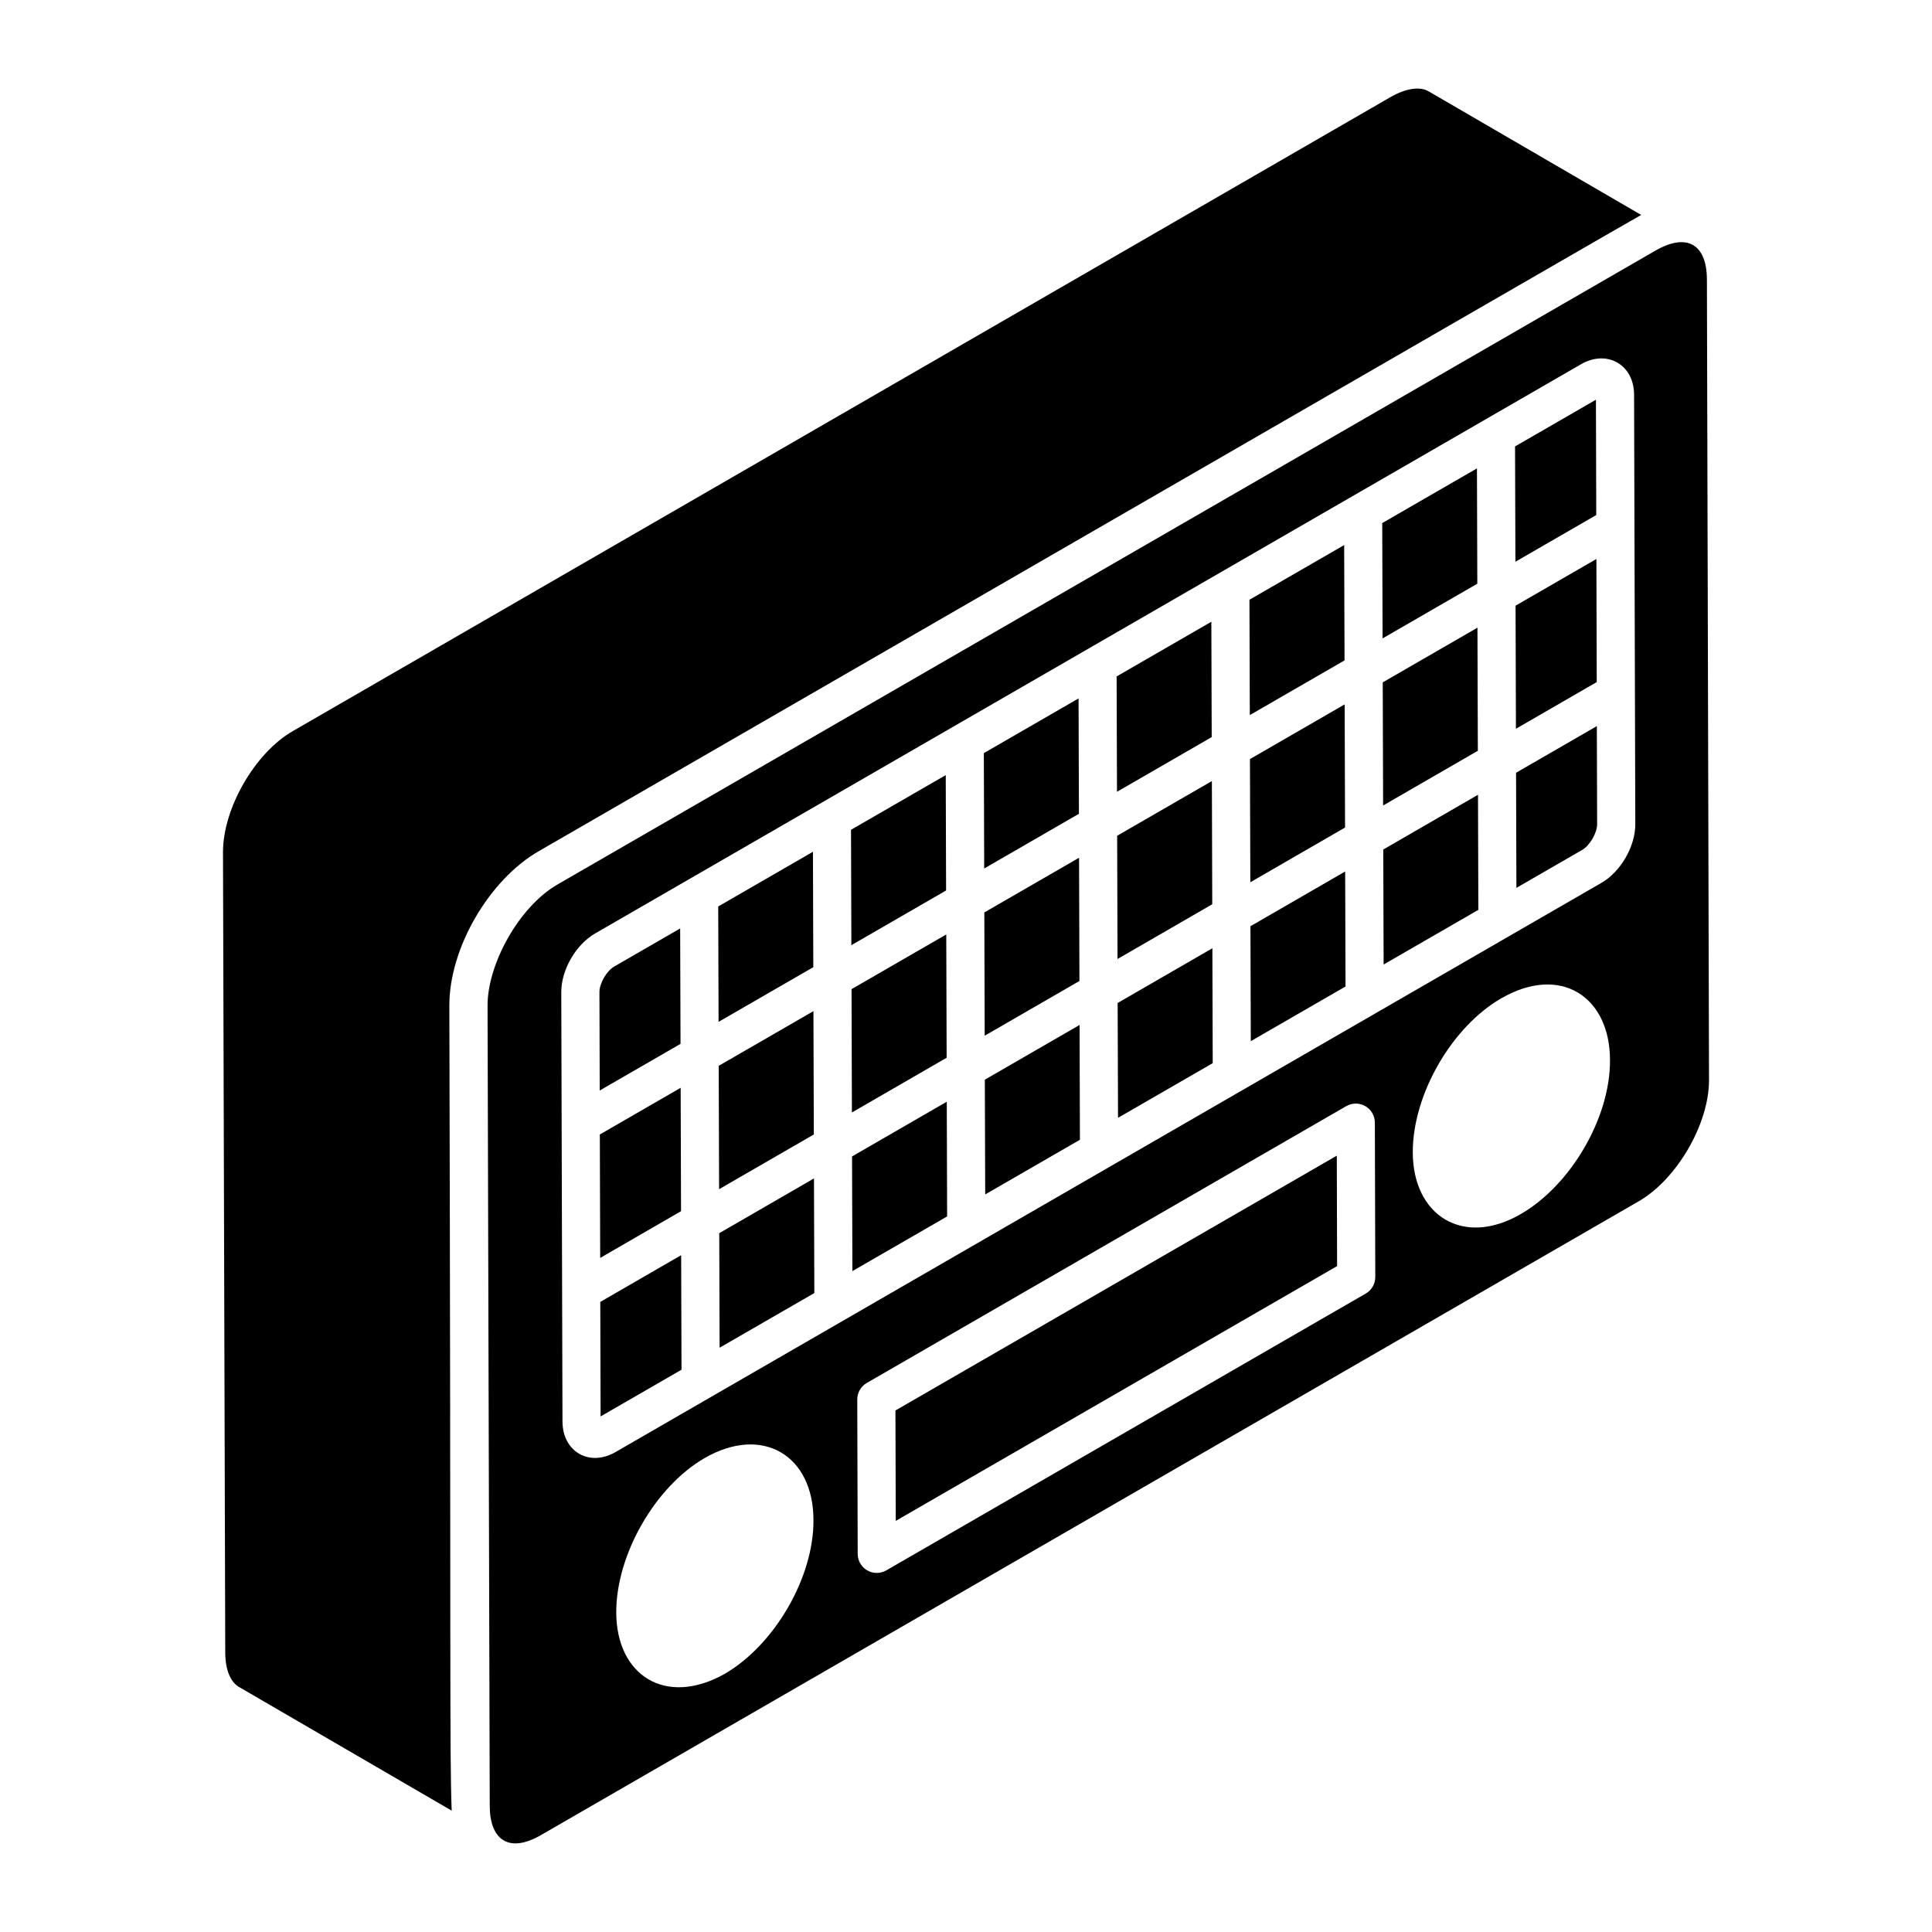
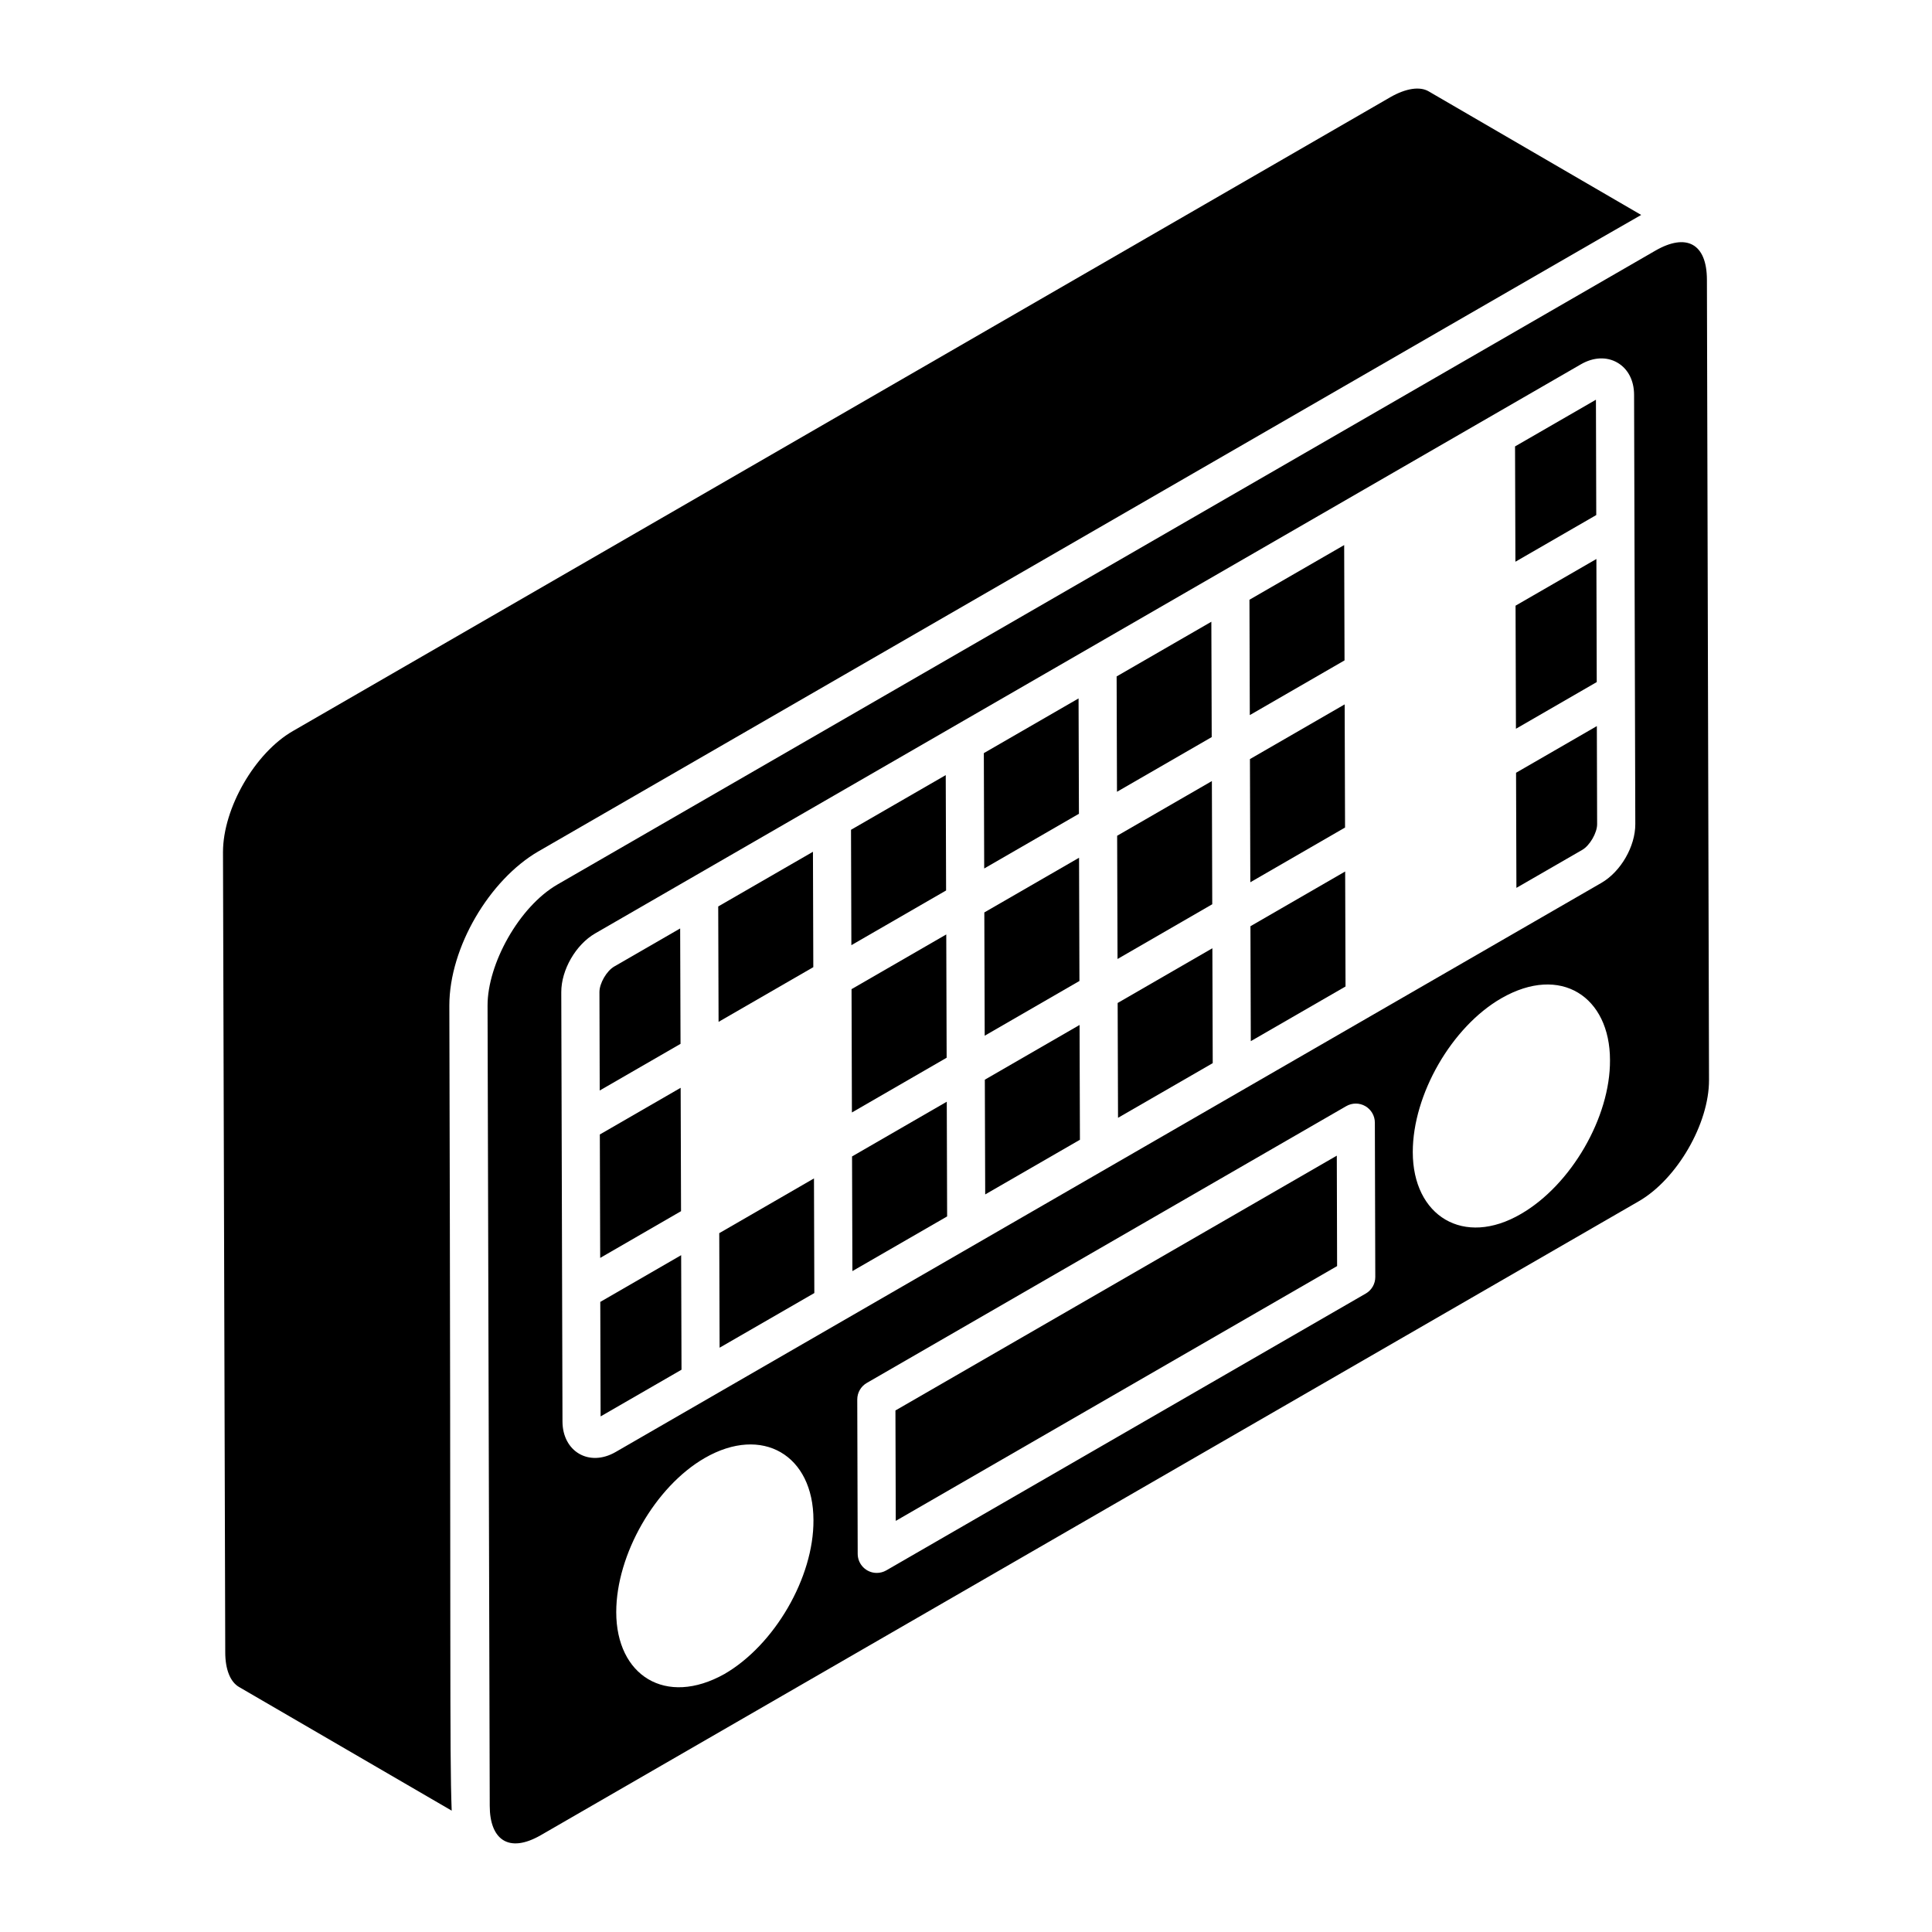
<svg xmlns="http://www.w3.org/2000/svg" fill="#000000" width="800px" height="800px" version="1.1" viewBox="144 144 512 512">
  <g>
    <path d="m369.8 450.47 0.094 30.383 25.105-14.488-0.094-30.398z" />
    <path d="m394.77 391.64-25.102 14.496 0.098 32.68 25.105-14.504z" />
    <path d="m334.61 470.8 0.094 30.355 25.102-14.484-0.094-30.375z" />
    <path d="m394.63 349.41-25.102 14.492 0.094 30.578 25.102-14.496z" />
-     <path d="m359.57 411.96-25.102 14.496 0.102 32.691 25.102-14.5z" />
    <path d="m429.96 371.31-25.105 14.496 0.102 32.668 25.105-14.504z" />
    <path d="m429.83 329.09-25.105 14.496 0.098 30.574 25.105-14.5z" />
    <path d="m324.25 390.05-17.457 10.078c-2.035 1.168-3.945 4.473-3.934 6.797l0.074 26.07 21.414-12.363z" />
    <path d="m404.99 430.13 0.098 30.406 25.102-14.488-0.094-30.422z" />
    <path d="m359.44 369.73-25.105 14.492 0.094 30.582 25.105-14.496z" />
-     <path d="m286.67 369.63c253.22-146.18 291.29-168.18 292.26-168.67l-56.34-32.762c-2.32-1.352-5.996-0.801-10.074 1.52-100.56 58.078-60.809 35.117-290.87 168-10.066 5.762-18.551 20.457-18.551 32.105l0.598 212.08c0 4.488 1.328 7.82 3.644 9.16l56.363 32.777c-0.605-16.434-0.152-40.855-0.621-213.35-0.004-15.473 10.684-33.367 23.59-40.863z" />
+     <path d="m286.67 369.63c253.22-146.18 291.29-168.18 292.26-168.67l-56.34-32.762c-2.32-1.352-5.996-0.801-10.074 1.52-100.56 58.078-60.809 35.117-290.87 168-10.066 5.762-18.551 20.457-18.551 32.105l0.598 212.08c0 4.488 1.328 7.82 3.644 9.16l56.363 32.777c-0.605-16.434-0.152-40.855-0.621-213.35-0.004-15.473 10.684-33.367 23.59-40.863" />
    <path d="m381.3 517.79 0.086 29.258 116.96-67.523-0.078-29.262z" />
    <path d="m303.08 489.02 0.086 30.344 21.441-12.375-0.094-30.352z" />
    <path d="m324.38 432.28-21.418 12.367 0.094 32.711 21.426-12.383z" />
    <path d="m596.35 218.12c-0.023-9.566-5.43-12.453-13.688-7.68l-290.91 167.95c-10.25 5.914-18.57 21.141-18.543 32.102 0.059 21.691-0.215-78.566 0.578 212.07 0 8.801 4.891 12.785 13.605 7.738l290.91-167.96c10.121-5.84 18.641-20.555 18.605-32.137zm-260.33 369.49c-15.645 8.777-28.711 0.402-28.711-16.379 0-15.266 10.312-33.262 23.453-40.844 15.289-8.797 28.812-0.742 28.812 16.48 0.102 15.164-10.312 33.059-23.555 40.742zm169.91-100.8-127.05 73.355c-0.781 0.449-1.652 0.676-2.527 0.676-2.82 0-5.047-2.289-5.055-5.039l-0.117-40.914c-0.004-1.812 0.957-3.484 2.527-4.394l127.06-73.355c1.555-0.895 3.484-0.91 5.051-0.004 1.559 0.902 2.527 2.566 2.531 4.367l0.113 40.914c0.008 1.812-0.957 3.488-2.527 4.394zm41.18-21.125c-15.211 8.906-28.711 0.609-28.711-16.379 0-15.266 10.312-33.16 23.453-40.742 15.809-9.098 28.812-0.363 28.812 16.379 0.102 15.164-10.312 33.059-23.555 40.742zm21.273-87.711c-87.848 50.719-160.41 92.617-261.23 150.82-7.051 4.07-14.066-0.152-14.09-8.074l-0.32-113.77c-0.02-5.918 3.844-12.621 8.992-15.59l261.23-150.82c3.301-1.91 6.816-2.074 9.641-0.449 2.812 1.617 4.434 4.723 4.441 8.527l0.324 113.77c0.02 5.914-3.848 12.613-8.984 15.582z" />
-     <path d="m510.58 369.13 0.094 30.477 25.105-14.488-0.094-30.496z" />
-     <path d="m535.54 310.34-25.102 14.496 0.102 32.629 25.105-14.504z" />
    <path d="m566.94 249.93-21.438 12.375 0.098 30.559 21.426-12.371z" />
-     <path d="m535.41 268.13-25.105 14.492 0.094 30.562 25.105-14.496z" />
    <path d="m567.06 292.14-21.422 12.371 0.102 32.617 21.414-12.371z" />
    <path d="m545.77 348.79 0.094 30.504 17.457-10.074c1.988-1.148 3.941-4.516 3.934-6.801l-0.074-25.996z" />
    <path d="m440.19 409.8 0.098 30.43 25.098-14.484-0.094-30.449z" />
    <path d="m465.02 308.77-25.102 14.492 0.094 30.57 25.102-14.492z" />
    <path d="m465.16 350.99-25.105 14.496 0.102 32.656 25.102-14.504z" />
    <path d="m475.38 389.46 0.094 30.457 25.105-14.488-0.098-30.473z" />
    <path d="m500.35 330.67-25.102 14.496 0.102 32.641 25.102-14.504z" />
    <path d="m500.22 288.45-25.102 14.488 0.094 30.57 25.102-14.496z" />
  </g>
</svg>